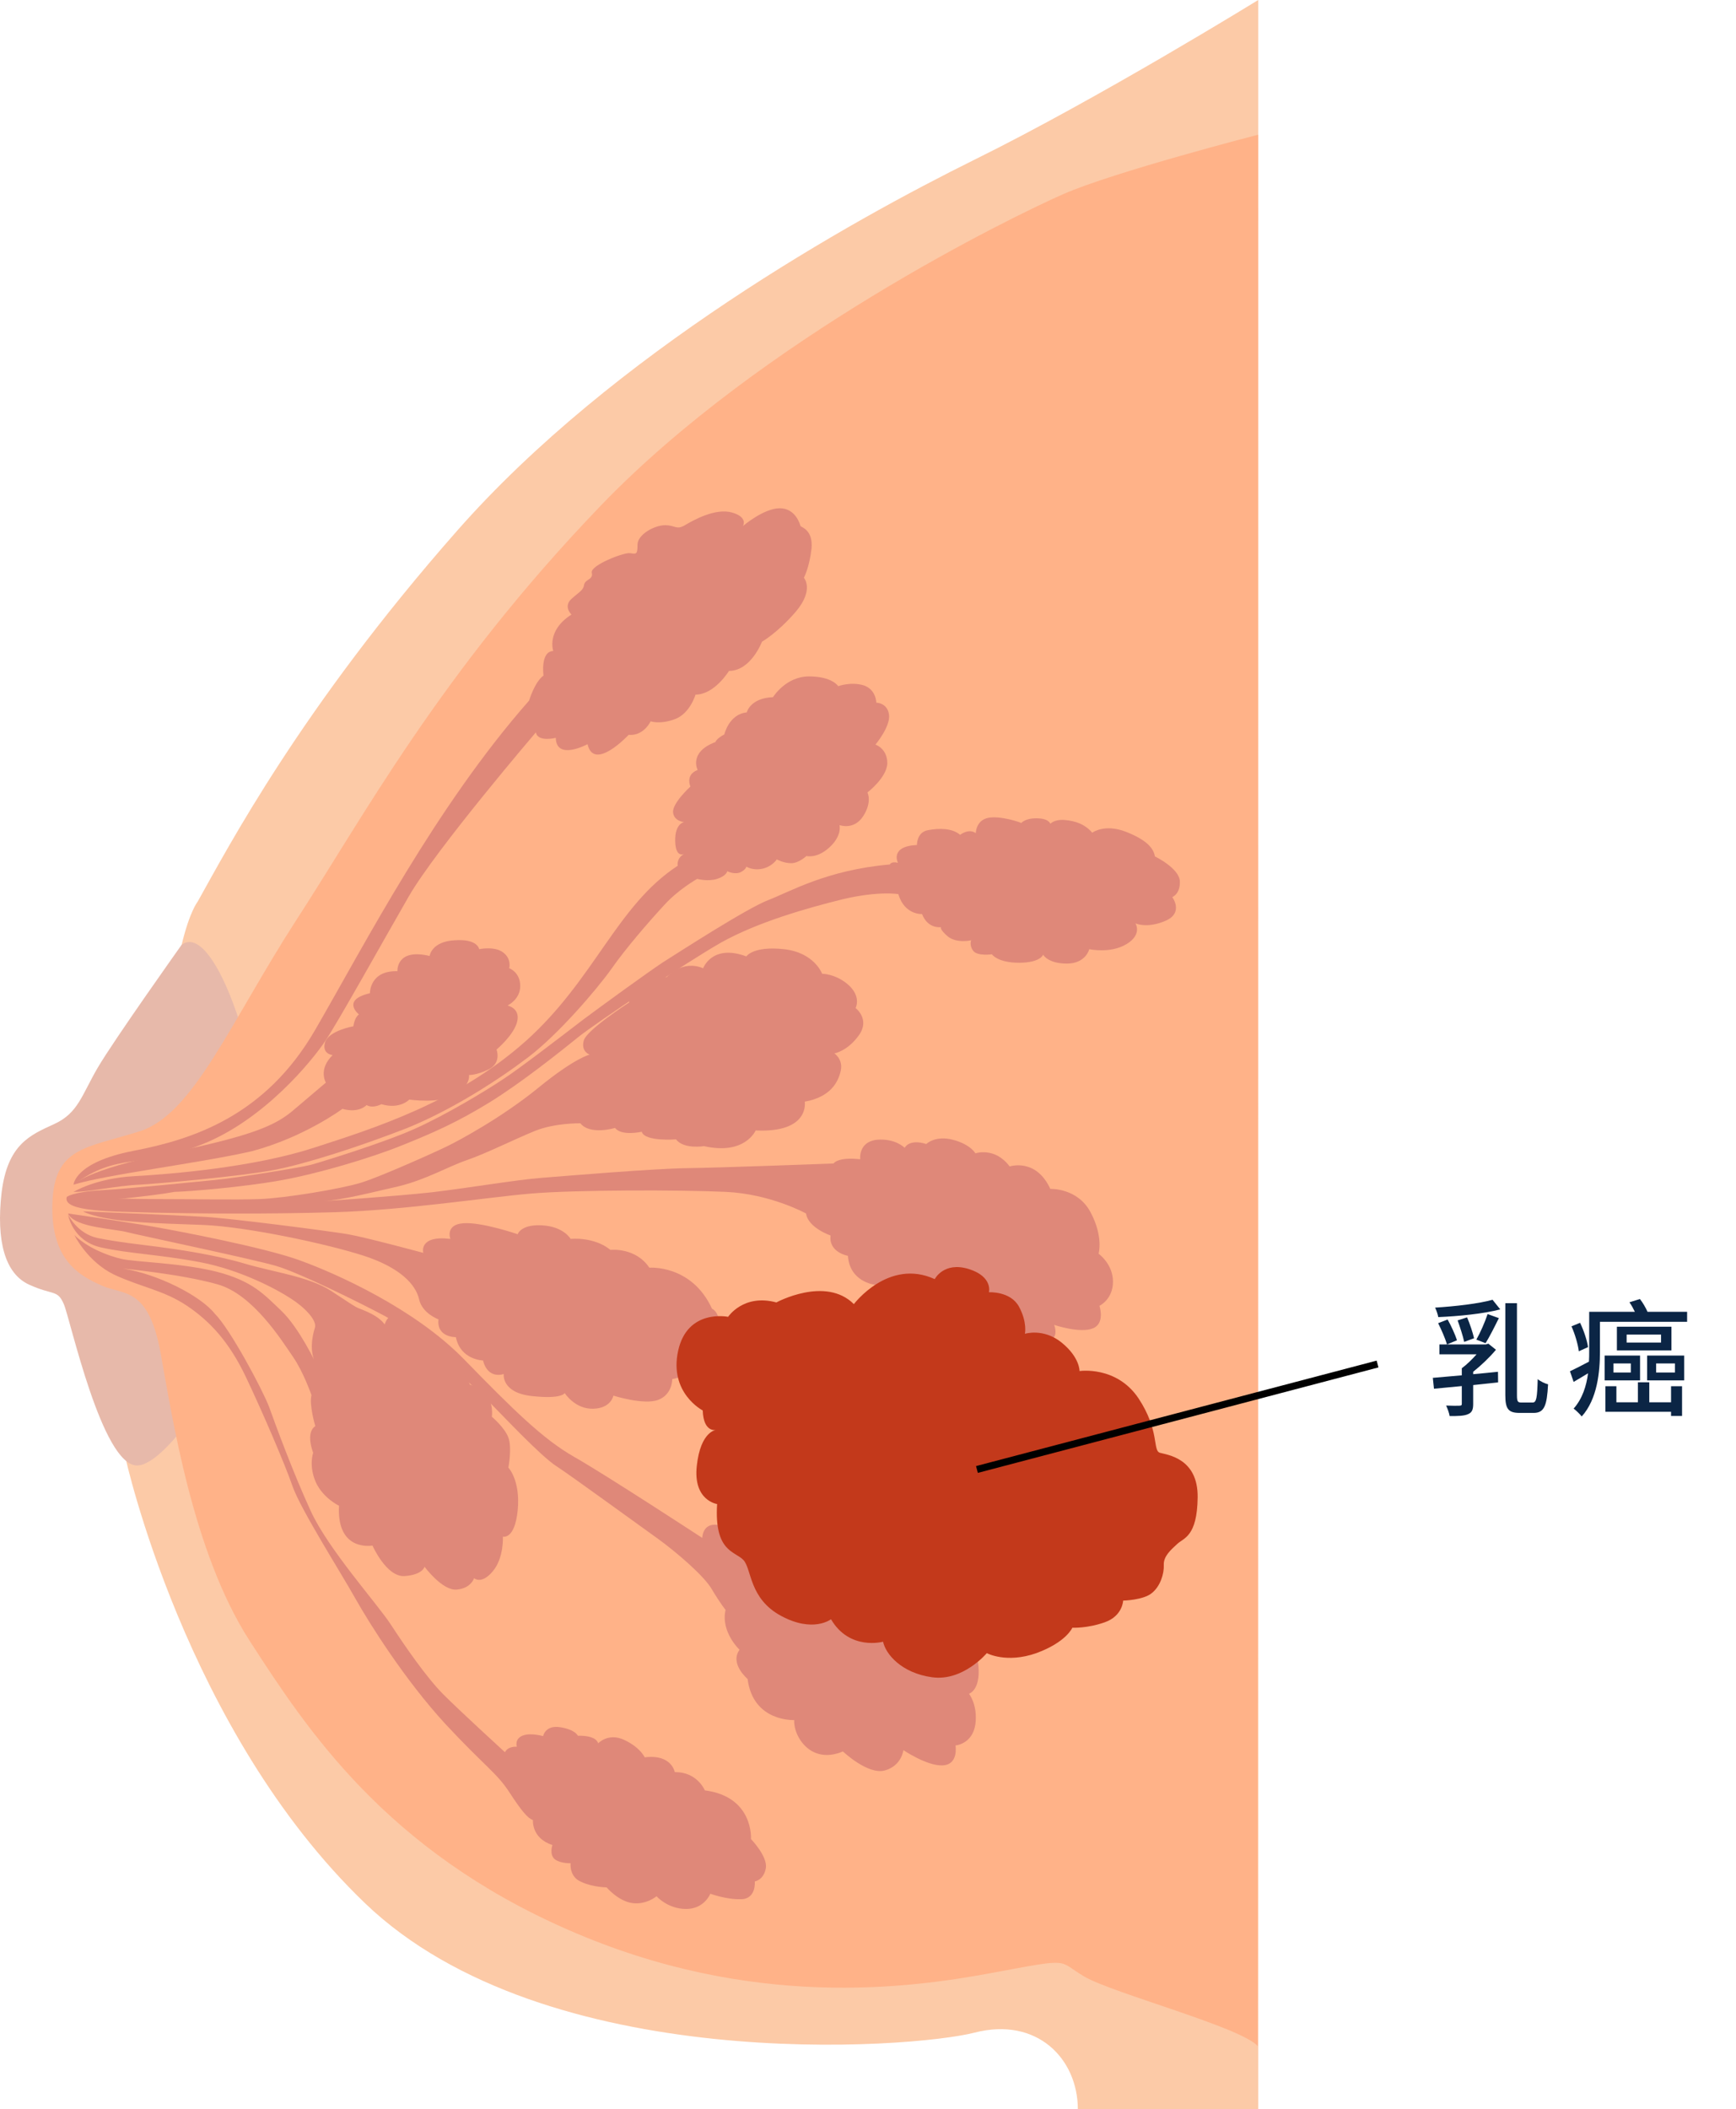
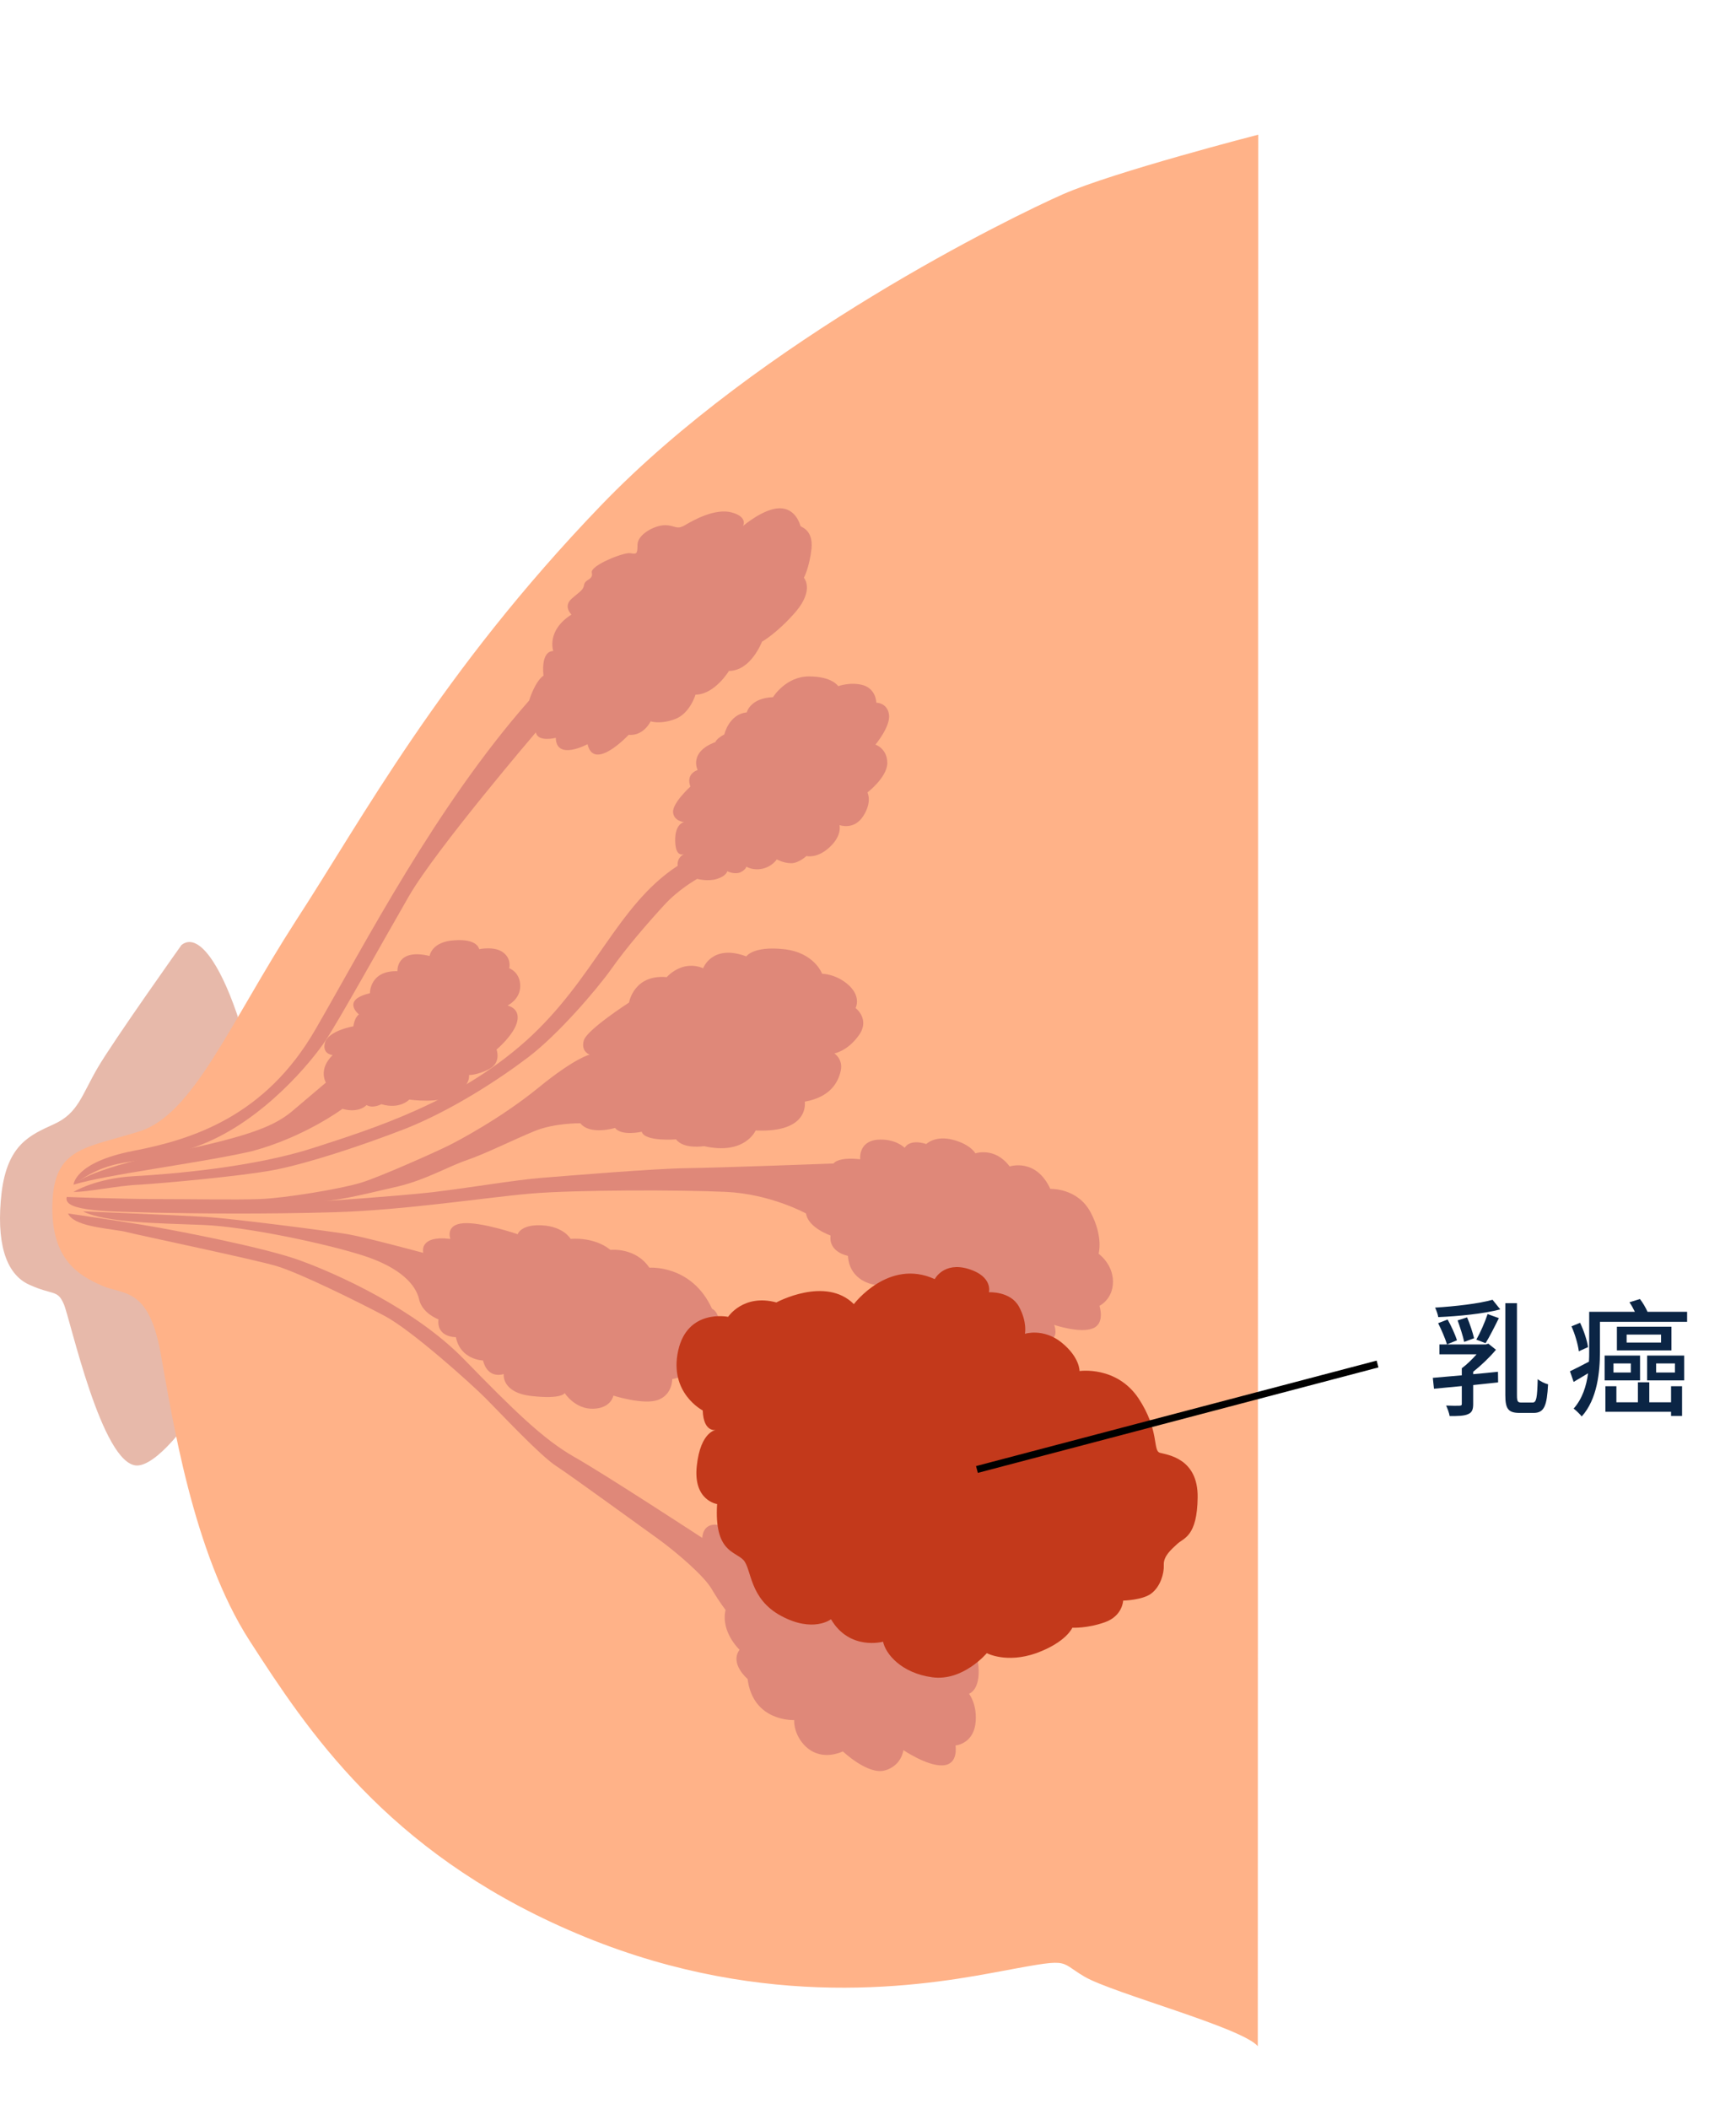
<svg xmlns="http://www.w3.org/2000/svg" width="247" height="300" viewBox="0 0 247 300" fill="none">
-   <path d="M179.019 0C179.019 0 156.368 13.976 138.657 22.711C121.007 31.446 87.272 50.241 65.043 75.482C42.814 100.723 32.513 120.422 28.115 128.253C28.115 128.253 26.971 129.639 25.826 134.458C24.682 139.277 15.284 149.337 15.284 172.771C15.284 196.205 17.814 207.169 17.814 207.169C17.814 207.169 26.308 246.145 51.971 270.723C77.633 295.301 129.742 291.386 138.657 289.096C147.573 286.807 153.356 292.831 153.356 300H179.019V0Z" fill="#FCCAA7" />
  <path d="M25.826 134.398C25.826 134.398 16.188 147.952 13.898 151.867C11.609 155.783 11.127 158.313 7.694 159.879C4.26 161.446 1.067 162.771 0.224 169.639C-0.559 176.506 0.706 181.145 4.139 182.711C7.573 184.277 8.176 183.373 9.079 185.482C9.983 187.53 14.501 208.434 19.501 208.434C24.501 208.434 37.995 188.132 37.995 170.12C37.995 152.048 30.525 130.723 25.826 134.398Z" fill="#E7B9AA" />
  <path d="M179.019 19.157C179.019 19.157 158.417 24.458 151.188 27.651C143.959 30.843 108.296 48.193 85.465 71.928C62.633 95.663 51.549 116.446 42.091 130.964C32.694 145.542 27.513 158.494 19.862 160.904C12.212 163.313 7.694 163.133 7.453 171.205C7.212 179.277 11.368 181.446 14.441 182.831C17.513 184.217 21.067 182.952 22.814 192.229C24.501 201.506 27.392 220.783 35.525 233.374C43.657 245.964 54.923 263.193 80.947 274.518C106.971 285.904 129.441 282.771 141.127 280.603C152.814 278.434 150.284 278.795 154.32 281.145C158.356 283.494 176.73 288.374 178.959 291.024L179.019 19.157Z" fill="#FFB288" />
  <path d="M10.465 168.494C10.465 168.494 10.585 165.301 19.019 163.675C27.453 162.048 37.754 158.735 44.862 146.446C51.971 134.157 61.971 114.759 75.284 99.638C75.284 99.638 76.067 96.988 77.332 96.084C77.332 96.084 76.85 92.65 78.718 92.59C78.718 92.59 77.694 89.699 81.308 87.409C81.308 87.409 80.103 86.265 81.308 85.181C82.513 84.096 82.995 83.976 83.115 83.132C83.296 82.349 84.441 82.47 84.2 81.446C83.959 80.422 88.718 78.554 89.621 78.675C90.525 78.795 90.706 78.916 90.706 77.47C90.706 76.024 93.115 74.699 94.621 74.699C96.127 74.699 96.188 75.422 97.453 74.699C98.657 73.976 101.79 72.229 104.139 72.891C106.489 73.554 105.706 74.819 105.706 74.819C105.706 74.819 108.657 72.289 110.947 72.289C113.236 72.289 113.838 74.638 113.898 74.819C114.019 75 115.706 75.361 115.465 78.012C115.163 80.723 114.38 82.169 114.38 82.169C114.38 82.169 115.886 83.855 113.236 86.988C110.585 90.06 108.416 91.265 108.416 91.265C108.416 91.265 106.85 95.422 103.718 95.422C103.718 95.422 101.67 98.795 98.959 98.795C98.959 98.795 98.175 101.506 96.007 102.289C93.898 103.072 92.573 102.59 92.573 102.59C92.573 102.59 91.609 104.699 89.441 104.518C89.441 104.518 84.501 109.819 83.597 105.843C83.597 105.843 79.139 108.253 79.079 104.94C79.079 104.94 76.489 105.602 76.248 104.157C76.248 104.157 62.031 120.783 58.175 127.47C54.32 134.157 48.236 145.12 46.308 148.012C44.38 150.904 37.573 159.277 28.718 162.771C19.802 166.325 16.85 163.795 10.465 168.494Z" fill="#DF8879" />
  <path d="M10.465 168.494C10.465 168.494 12.031 166.446 24.079 163.976C36.127 161.506 39.2 160 41.609 158.012C44.019 155.964 46.368 153.976 46.368 153.976C46.368 153.976 45.224 152.109 47.332 150.06C47.332 150.06 45.766 149.94 46.248 148.253C46.79 146.566 50.284 145.964 50.284 145.964C50.284 145.964 50.404 144.759 51.067 144.277C51.067 144.277 48.477 142.229 52.633 141.265C52.633 141.265 52.573 138.012 56.549 138.133C56.549 138.133 56.308 134.819 61.127 135.964C61.127 135.964 61.368 133.916 64.682 133.735C67.995 133.494 68.175 135 68.175 135C68.175 135 70.404 134.518 71.609 135.482C72.814 136.386 72.453 137.711 72.453 137.711C72.453 137.711 74.019 138.253 74.019 140.241C74.019 142.169 72.212 143.012 72.212 143.012C72.212 143.012 74.019 143.374 73.597 145.241C73.175 147.169 70.645 149.277 70.645 149.277C70.645 149.277 71.368 151.084 69.621 152.048C67.814 152.952 66.73 152.892 66.73 152.892C66.73 152.892 67.031 154.277 64.802 155.663C62.633 157.048 58.236 156.386 58.236 156.386C58.236 156.386 56.91 157.831 54.26 157.048C54.26 157.048 53.055 157.711 52.151 157.169C52.151 157.169 51.127 158.374 48.718 157.711C48.718 157.711 43.296 161.747 35.826 163.735C28.477 165.422 15.103 167.048 10.465 168.494Z" fill="#DF8879" />
  <path d="M10.465 169.518C10.465 169.518 13.597 167.59 19.019 167.289C24.441 166.988 36.067 166.024 44.621 163.253C53.175 160.482 64.983 156.807 74.802 148.072C84.621 139.277 87.754 128.795 96.429 123.133C96.429 123.133 96.188 122.108 97.332 121.446C97.332 121.446 96.127 122.108 96.067 119.639C96.007 117.108 97.332 116.928 97.332 116.928C97.332 116.928 95.886 116.807 95.766 115.542C95.645 114.217 98.236 111.867 98.236 111.867C98.236 111.867 97.453 110.181 99.26 109.518C99.26 109.518 97.935 106.988 101.79 105.542C101.79 105.542 101.91 105.06 103.055 104.458C103.055 104.458 103.718 101.566 106.248 101.325C106.248 101.325 106.73 99.277 109.983 99.157C109.983 99.157 111.79 96.205 115.103 96.205C118.417 96.205 119.26 97.59 119.26 97.59C119.26 97.59 121.067 96.928 122.874 97.47C124.682 98.072 124.682 99.94 124.682 99.94C124.682 99.94 126.248 99.94 126.489 101.627C126.73 103.313 124.561 105.904 124.561 105.904C124.561 105.904 126.248 106.446 126.248 108.554C126.188 110.602 123.417 112.711 123.417 112.711C123.417 112.711 124.139 114.036 122.814 116.084C121.489 118.133 119.441 117.349 119.441 117.349C119.441 117.349 119.862 118.795 118.055 120.482C116.248 122.169 114.742 121.747 114.742 121.747C114.742 121.747 113.657 122.771 112.573 122.771C111.489 122.771 110.525 122.229 110.525 122.229C110.525 122.229 109.862 123.253 108.477 123.554C107.091 123.855 106.188 123.253 106.188 123.253C106.188 123.253 106.188 123.614 105.404 124.036C104.561 124.458 103.477 123.916 103.477 123.916C103.477 123.916 103.356 124.578 102.031 125C100.706 125.422 99.2 125 99.2 125C99.2 125 96.489 126.506 94.441 128.795C92.332 131.084 89.079 134.819 86.971 137.831C84.862 140.783 79.441 147.108 75.163 150.361C70.886 153.614 64.26 157.892 57.814 160.482C51.308 163.012 43.718 165.482 39.079 166.386C34.441 167.289 22.874 168.313 19.862 168.494C16.73 168.614 12.392 169.578 10.465 169.518Z" fill="#DF8879" />
-   <path d="M9.501 170.241C9.501 170.241 10.284 169.518 14.501 169.277C18.657 169.036 27.332 168.133 30.525 167.831C33.718 167.53 42.935 166.024 44.26 165.663C45.585 165.301 54.621 162.53 59.019 160.542C63.477 158.554 69.139 155.121 71.489 153.554C73.838 152.048 80.404 146.988 82.995 145C85.585 143.072 92.212 138.253 94.32 136.868C96.429 135.542 106.188 129.217 109.32 128.012C112.453 126.807 117.633 123.735 126.609 122.952C126.609 122.952 126.79 122.47 127.754 122.711C127.754 122.711 126.549 120.361 130.465 120.181C130.465 120.181 130.404 118.374 132.031 118.072C133.657 117.771 135.465 117.771 136.609 118.735C136.609 118.735 137.814 117.771 138.838 118.494C138.838 118.494 138.838 116.687 140.585 116.325C142.332 115.964 145.284 116.988 145.284 117.048C145.284 117.169 145.645 116.386 147.453 116.386C149.26 116.386 149.441 117.169 149.441 117.169C149.441 117.169 149.983 116.506 151.489 116.627C152.995 116.747 154.38 117.229 155.404 118.434C155.404 118.434 157.151 117.108 160.224 118.313C163.296 119.518 164.139 120.723 164.32 121.807C164.32 121.807 167.814 123.494 167.874 125.361C167.935 127.169 166.79 127.59 166.79 127.59C166.79 127.59 168.477 129.819 165.826 130.964C163.176 132.108 161.549 131.325 161.549 131.325C161.549 131.325 162.573 132.892 160.284 134.277C157.995 135.663 154.983 135 154.983 135C154.983 135 154.501 137.048 151.79 137.048C149.079 137.048 148.417 135.783 148.417 135.783C148.417 135.783 148.055 136.928 144.983 136.928C141.91 136.928 141.127 135.723 141.127 135.723C141.127 135.723 139.079 136.024 138.477 135.241C137.874 134.458 138.176 133.735 138.176 133.735C138.176 133.735 136.127 134.217 134.862 133.193C133.597 132.108 133.898 131.868 133.898 131.868C133.898 131.868 132.031 132.169 131.188 130C131.188 130 128.718 130.181 127.814 127.169C127.814 127.169 125.043 126.687 119.923 127.892C114.802 129.157 107.814 131.145 102.633 134.036C97.453 136.988 84.922 145.422 82.392 147.41C79.862 149.458 74.139 154.036 69.621 156.807C65.103 159.578 61.73 161.084 57.212 162.892C52.754 164.699 45.284 166.928 39.862 167.892C34.441 168.855 26.971 169.458 24.802 169.518C22.754 169.94 9.742 171.627 9.501 170.241Z" fill="#DF8879" />
  <path d="M9.501 170.241C9.501 170.241 17.392 170.542 22.392 170.542C27.332 170.542 33.356 170.663 36.91 170.542C40.465 170.422 48.537 169.096 51.429 168.193C54.32 167.289 62.212 163.735 63.657 163.012C65.163 162.289 71.368 158.976 76.609 154.699C81.85 150.422 83.898 150 83.898 150C83.898 150 82.633 149.578 83.055 148.012C83.416 146.506 89.501 142.59 89.501 142.59C89.501 142.59 90.163 138.554 94.862 138.976C94.862 138.976 97.031 136.446 100.043 137.711C100.043 137.711 101.308 134.217 106.188 136.024C106.188 136.024 107.151 134.518 111.549 135C115.886 135.482 116.971 138.494 116.971 138.494C116.971 138.494 119.019 138.494 120.826 140.181C122.573 141.867 121.73 143.373 121.73 143.373C121.73 143.373 123.838 144.94 122.212 147.229C120.585 149.518 118.718 149.819 118.718 149.819C118.718 149.819 119.983 150.663 119.621 152.289C119.26 153.916 118.176 156.024 114.501 156.687C114.501 156.687 115.284 161.144 107.513 160.783C107.513 160.783 106.007 164.337 100.164 163.012C100.164 163.012 97.272 163.494 96.188 162.048C96.188 162.048 91.73 162.41 91.308 160.964C91.308 160.964 88.416 161.626 87.513 160.422C87.513 160.422 83.959 161.506 82.573 159.759C82.573 159.759 78.959 159.699 76.127 160.843C73.296 161.988 69.079 164.096 66.429 165C63.778 165.904 60.645 167.771 56.669 168.735C52.694 169.638 48.778 170.663 45.947 170.843C45.947 170.843 55.886 170.181 61.429 169.578C66.971 168.916 73.236 167.831 76.971 167.53C80.766 167.229 92.995 166.205 97.754 166.144C102.513 166.084 118.597 165.482 118.597 165.482C118.597 165.482 119.139 164.518 122.392 164.879C122.392 164.879 122.091 162.41 124.742 162.108C127.392 161.867 128.718 163.253 128.718 163.253C128.718 163.253 129.32 161.928 131.79 162.711C131.79 162.711 133.055 161.446 135.585 162.108C138.115 162.771 138.778 164.036 138.778 164.036C138.778 164.036 141.549 163.072 143.657 165.904C143.657 165.904 147.392 164.638 149.441 169.096C149.441 169.096 153.296 168.916 155.163 172.41C157.031 175.904 156.308 178.313 156.308 178.313C156.308 178.313 158.356 179.759 158.356 182.289C158.356 184.819 156.429 185.723 156.429 185.723C156.429 185.723 157.272 188.193 155.525 188.916C153.718 189.699 149.983 188.434 149.983 188.434C149.983 188.434 150.525 189.699 149.802 190.361H144.32L124.38 182.711C124.38 182.711 120.886 182.289 120.645 178.614C120.645 178.614 117.874 178.132 118.176 175.723C118.176 175.723 114.983 174.638 114.682 172.59C114.682 172.59 109.682 169.819 103.296 169.518C96.85 169.217 81.85 169.217 75.525 169.759C69.2 170.301 57.694 172.108 47.633 172.41C37.513 172.711 27.392 172.59 21.79 172.47C16.188 172.289 8.838 172.41 9.501 170.241Z" fill="#DF8879" />
  <path d="M11.79 172.289C11.79 172.289 25.224 172.831 29.2 173.072C33.176 173.313 47.031 175.12 49.501 175.542C51.971 175.964 60.224 178.193 60.224 178.193C60.224 178.193 59.501 175.663 64.079 176.205C64.079 176.205 63.296 174.157 65.947 173.976C68.597 173.795 73.657 175.542 73.657 175.542C73.657 175.542 74.079 174.096 77.151 174.277C80.224 174.458 81.188 176.205 81.188 176.205C81.188 176.205 84.501 175.843 86.85 177.771C86.85 177.771 90.404 177.349 92.392 180.301C92.392 180.301 98.416 179.819 101.308 186.144C101.308 186.144 102.694 186.626 102.272 189.638C101.85 192.651 97.995 192.048 97.995 192.048C97.995 192.048 99.561 195.482 95.645 196.144C95.645 196.144 95.706 198.313 93.657 199.096C91.609 199.879 87.272 198.494 87.272 198.494C87.272 198.494 86.971 200.301 84.38 200.361C81.79 200.422 80.344 198.132 80.344 198.132C80.344 198.132 79.983 199.036 75.645 198.554C71.308 198.072 71.669 195.422 71.669 195.422C71.669 195.422 69.441 196.265 68.718 193.494C68.718 193.494 65.525 193.434 64.862 190.181C64.862 190.181 62.091 190.241 62.392 187.651C62.392 187.651 60.043 186.807 59.621 184.759C59.139 182.711 56.971 180.301 51.79 178.614C46.609 176.928 35.103 174.458 28.838 174.217C22.573 173.976 15.043 173.916 11.79 172.289Z" fill="#DF8879" />
  <path d="M9.682 172.59C9.682 172.59 15.525 173.434 19.983 174.157C24.501 174.879 37.935 177.47 42.874 179.337C47.814 181.145 58.959 186.084 66.007 193.313C73.055 200.542 77.272 204.699 81.73 207.229C86.188 209.759 99.922 218.735 99.922 218.735C99.922 218.735 99.922 216.626 102.031 216.867L139.139 236.386C139.139 236.386 139.802 240 137.874 240.904C137.874 240.904 139.139 242.47 138.778 245.241C138.356 248.072 135.947 248.253 135.947 248.253C135.947 248.253 136.429 250.964 134.139 251.084C131.91 251.205 128.537 248.916 128.537 248.916C128.537 248.916 128.296 251.145 125.886 251.807C123.477 252.47 119.923 249.096 119.923 249.096C119.923 249.096 117.995 250.06 116.127 249.337C114.26 248.675 112.935 246.506 112.995 244.639C112.995 244.639 107.151 244.94 106.368 238.795C106.368 238.795 103.778 236.626 105.224 234.639C105.224 234.639 102.513 232.108 103.236 228.976C103.236 228.976 102.453 228.012 101.308 226.084C100.224 224.157 96.248 220.783 93.778 218.976C91.248 217.169 81.489 210.06 79.2 208.554C76.91 207.108 71.188 200.964 69.079 198.855C66.971 196.747 58.597 189.217 54.742 187.169C50.886 185.12 42.573 181.024 39.32 180.06C36.067 179.096 20.465 175.843 17.513 175.12C14.621 174.639 10.465 174.337 9.682 172.59Z" fill="#DF8879" />
-   <path d="M17.453 180.422C17.453 180.422 25.766 181.205 30.886 182.651C36.007 184.036 40.163 190.783 41.669 192.952C43.175 195.121 44.32 198.434 44.32 198.434C43.959 199.819 44.862 202.831 44.862 202.831C43.416 203.795 44.561 206.627 44.561 206.627C44.561 206.627 43.898 208.434 44.922 210.783C45.947 213.072 48.236 214.157 48.236 214.157C47.874 220.783 52.995 219.819 52.995 219.819C52.995 219.819 54.983 224.337 57.573 224.157C60.163 223.976 60.404 222.831 60.404 222.831C60.404 222.831 62.935 226.265 64.983 226.084C67.031 225.904 67.453 224.458 67.453 224.458C67.453 224.458 68.477 225.422 70.103 223.494C71.73 221.566 71.549 218.554 71.549 218.554C71.549 218.554 73.236 219.036 73.657 214.819C74.079 210.542 72.332 208.735 72.332 208.735C72.332 208.735 72.874 205.904 72.332 204.458C71.79 203.012 69.983 201.506 69.983 201.506C69.983 201.506 70.284 199.458 69.079 198.313C67.874 197.169 66.85 196.928 66.85 196.928C66.85 196.928 66.85 196.627 65.525 194.699C64.2 192.771 62.633 192.771 62.633 192.771C62.392 190.301 60.404 190.603 60.404 190.603C59.26 187.952 57.935 187.349 56.489 187.109C55.043 186.868 54.742 188.374 54.742 188.374C53.778 187.048 51.79 186.386 51.067 186.084C50.344 185.783 50.103 185.542 47.031 183.554C43.959 181.566 38.778 180.904 34.742 179.699C30.706 178.494 25.404 177.711 22.633 177.349C19.862 176.988 16.91 176.687 13.898 176.084C10.886 175.422 9.682 172.711 9.682 172.711C9.682 172.711 10.224 176.446 14.32 177.41C18.416 178.313 22.754 178.434 28.477 179.518C34.2 180.603 39.38 183.374 41.308 184.639C43.236 185.843 45.163 187.771 44.802 188.856C44.441 189.94 43.959 192.35 44.983 193.976C44.983 193.976 42.573 188.856 40.043 186.446C37.513 184.036 35.886 182.169 30.706 180.843C25.525 179.578 19.2 179.518 17.212 179.036C15.224 178.554 12.453 177.47 10.585 175.663C10.585 175.663 12.392 179.398 16.188 181.265C20.043 183.072 23.296 183.494 26.609 185.723C29.922 187.952 32.633 190.904 34.983 195.843C37.332 200.783 40.525 208.193 41.669 211.506C42.874 214.819 48.356 223.434 50.525 227.289C52.694 231.145 57.754 239.096 63.356 245.181C68.959 251.205 70.645 252.109 72.453 254.88C74.26 257.651 75.103 258.615 75.826 258.856C75.826 258.856 75.585 261.446 78.597 262.41C78.597 262.41 78.115 263.795 78.959 264.458C79.802 265.06 81.188 265 81.188 265C81.188 265 80.947 266.928 82.694 267.651C84.38 268.434 86.308 268.434 86.308 268.434C86.308 268.434 87.935 270.362 89.922 270.663C91.91 270.964 93.416 269.699 93.416 269.699C93.416 269.699 94.983 271.506 97.633 271.506C100.224 271.506 101.067 269.337 101.067 269.337C101.067 269.337 103.296 270.181 105.465 270.121C107.633 270.06 107.392 267.59 107.392 267.59C107.392 267.59 108.657 267.41 108.959 265.723C109.26 264.036 106.85 261.566 106.85 261.566C106.85 261.566 107.272 255.542 100.284 254.639C100.284 254.639 99.2 251.988 96.007 252.048C96.007 252.048 95.585 249.458 91.73 249.94C91.73 249.94 91.127 248.554 88.838 247.47C86.549 246.386 85.103 247.952 85.103 247.952C85.103 247.952 84.983 246.807 82.212 246.868C82.212 246.868 81.91 246.024 79.742 245.663C77.573 245.301 77.272 246.928 77.272 246.928C77.272 246.928 75.465 246.386 74.32 246.868C73.176 247.349 73.537 248.434 73.537 248.434C73.537 248.434 72.272 248.313 71.85 249.217C71.85 249.217 65.585 243.494 63.115 241.024C60.645 238.554 57.513 233.976 55.585 231.024C53.657 228.072 46.669 220.301 44.2 214.88C41.73 209.518 39.2 202.651 38.296 200.121C37.332 197.59 32.754 189.036 30.585 186.868C28.477 184.217 22.272 181.145 17.453 180.422Z" fill="#DF8879" />
  <path d="M103.597 187.289C103.597 187.289 105.766 183.976 110.465 185.241C110.465 185.241 117.453 181.446 121.489 185.482C121.489 185.482 126.429 178.916 132.995 181.928C132.995 181.928 134.26 179.398 137.814 180.482C141.308 181.566 140.706 183.795 140.706 183.795C140.706 183.795 143.778 183.615 144.983 185.844C146.188 188.072 145.826 189.699 145.826 189.699C145.826 189.699 148.477 188.856 151.067 190.964C153.657 193.072 153.597 195 153.597 195C153.597 195 158.838 194.217 161.971 198.856C165.043 203.494 163.959 206.325 165.043 206.627C166.127 206.928 170.465 207.41 170.404 212.952C170.344 218.554 168.417 218.735 167.513 219.578C166.609 220.422 165.525 221.325 165.585 222.591C165.645 223.795 165.103 225.603 163.898 226.566C162.694 227.59 159.802 227.651 159.802 227.651C159.802 227.651 159.742 229.819 157.212 230.723C154.682 231.627 152.573 231.506 152.573 231.506C152.573 231.506 151.73 233.554 147.453 235.121C143.176 236.627 140.404 235.121 140.404 235.121C140.404 235.121 137.031 239.157 132.633 238.554C128.236 237.952 126.007 235.241 125.645 233.494C125.645 233.494 120.886 234.819 118.236 230.301C118.236 230.301 115.706 232.289 111.127 229.819C106.549 227.35 106.971 223.133 105.766 221.868C104.561 220.603 101.609 220.723 102.031 213.916C102.031 213.916 98.597 213.434 99.139 208.494C99.682 203.494 101.91 203.374 101.91 203.374C101.91 203.374 100.103 203.856 99.983 200.603C99.983 200.603 95.163 198.133 96.489 192.109C97.814 186.084 103.597 187.289 103.597 187.289Z" fill="#C3391B" />
  <path d="M139 209L196 194" stroke="black" />
  <path d="M204.62 188.192C205.088 189.128 205.646 190.406 205.88 191.216L207.302 190.622C207.05 189.83 206.492 188.606 205.97 187.67L204.62 188.192ZM213.134 195.104C211.964 195.23 210.776 195.338 209.606 195.446V195.104C210.758 194.186 211.964 193.034 212.846 191.972L211.766 191.108L211.406 191.216H204.8V192.62H210.092C209.462 193.322 208.688 194.096 207.986 194.6V195.608C206.438 195.752 204.98 195.878 203.864 195.968L204.026 197.516C205.16 197.408 206.528 197.282 207.986 197.138V199.658C207.986 199.874 207.914 199.91 207.662 199.928C207.446 199.946 206.582 199.946 205.754 199.91C205.952 200.324 206.186 200.954 206.258 201.404C207.482 201.404 208.31 201.386 208.868 201.134C209.444 200.9 209.606 200.468 209.606 199.694V196.994C210.776 196.868 211.964 196.742 213.152 196.616L213.134 195.104ZM207.392 187.796C207.734 188.75 208.148 190.01 208.328 190.856L209.732 190.334C209.552 189.542 209.138 188.3 208.742 187.364L207.392 187.796ZM211.37 191.036C211.928 190.136 212.648 188.714 213.26 187.472L211.658 186.896C211.298 187.994 210.614 189.56 210.056 190.532L211.37 191.036ZM212.36 184.862C210.398 185.42 207.068 185.798 204.188 185.978C204.368 186.338 204.584 186.968 204.638 187.328C207.554 187.202 211.046 186.86 213.458 186.23L212.36 184.862ZM216.464 199.478C215.942 199.478 215.834 199.334 215.834 198.434V185.348H214.178V198.416C214.178 200.378 214.592 200.954 216.212 200.954H218.21C219.74 200.954 220.1 199.892 220.262 196.886C219.83 196.778 219.164 196.472 218.786 196.148C218.714 198.812 218.606 199.478 218.066 199.478H216.464ZM225.95 191.594C225.824 190.694 225.356 189.254 224.816 188.138L223.592 188.642C224.096 189.758 224.528 191.252 224.636 192.188L225.95 191.594ZM229.568 193.916H232.034V195.212H229.568V193.916ZM228.308 196.328H233.348V192.8H228.308V196.328ZM236.336 190.946H231.44V189.812H236.336V190.946ZM237.812 188.696H230.054V192.062H237.812V188.696ZM237.758 199.442H234.662V196.598H233.042V199.442H229.982V197.156H228.416V200.792H237.758V201.386H239.324V197.156H237.758V199.442ZM235.634 193.916H238.316V195.212H235.634V193.916ZM234.356 196.328H239.63V192.8H234.356V196.328ZM234.41 186.572C234.158 185.996 233.744 185.276 233.33 184.754L231.836 185.222C232.124 185.618 232.394 186.122 232.61 186.572H226.112V192.278C226.112 192.71 226.112 193.196 226.076 193.664C225.05 194.204 224.078 194.708 223.376 195.032L223.898 196.544C224.564 196.148 225.248 195.752 225.95 195.32C225.716 197.102 225.158 198.92 223.898 200.342C224.204 200.558 224.816 201.152 225.05 201.458C227.282 198.992 227.642 195.068 227.642 192.278V187.994H240.044V186.572H234.41Z" fill="#0B2545" />
</svg>